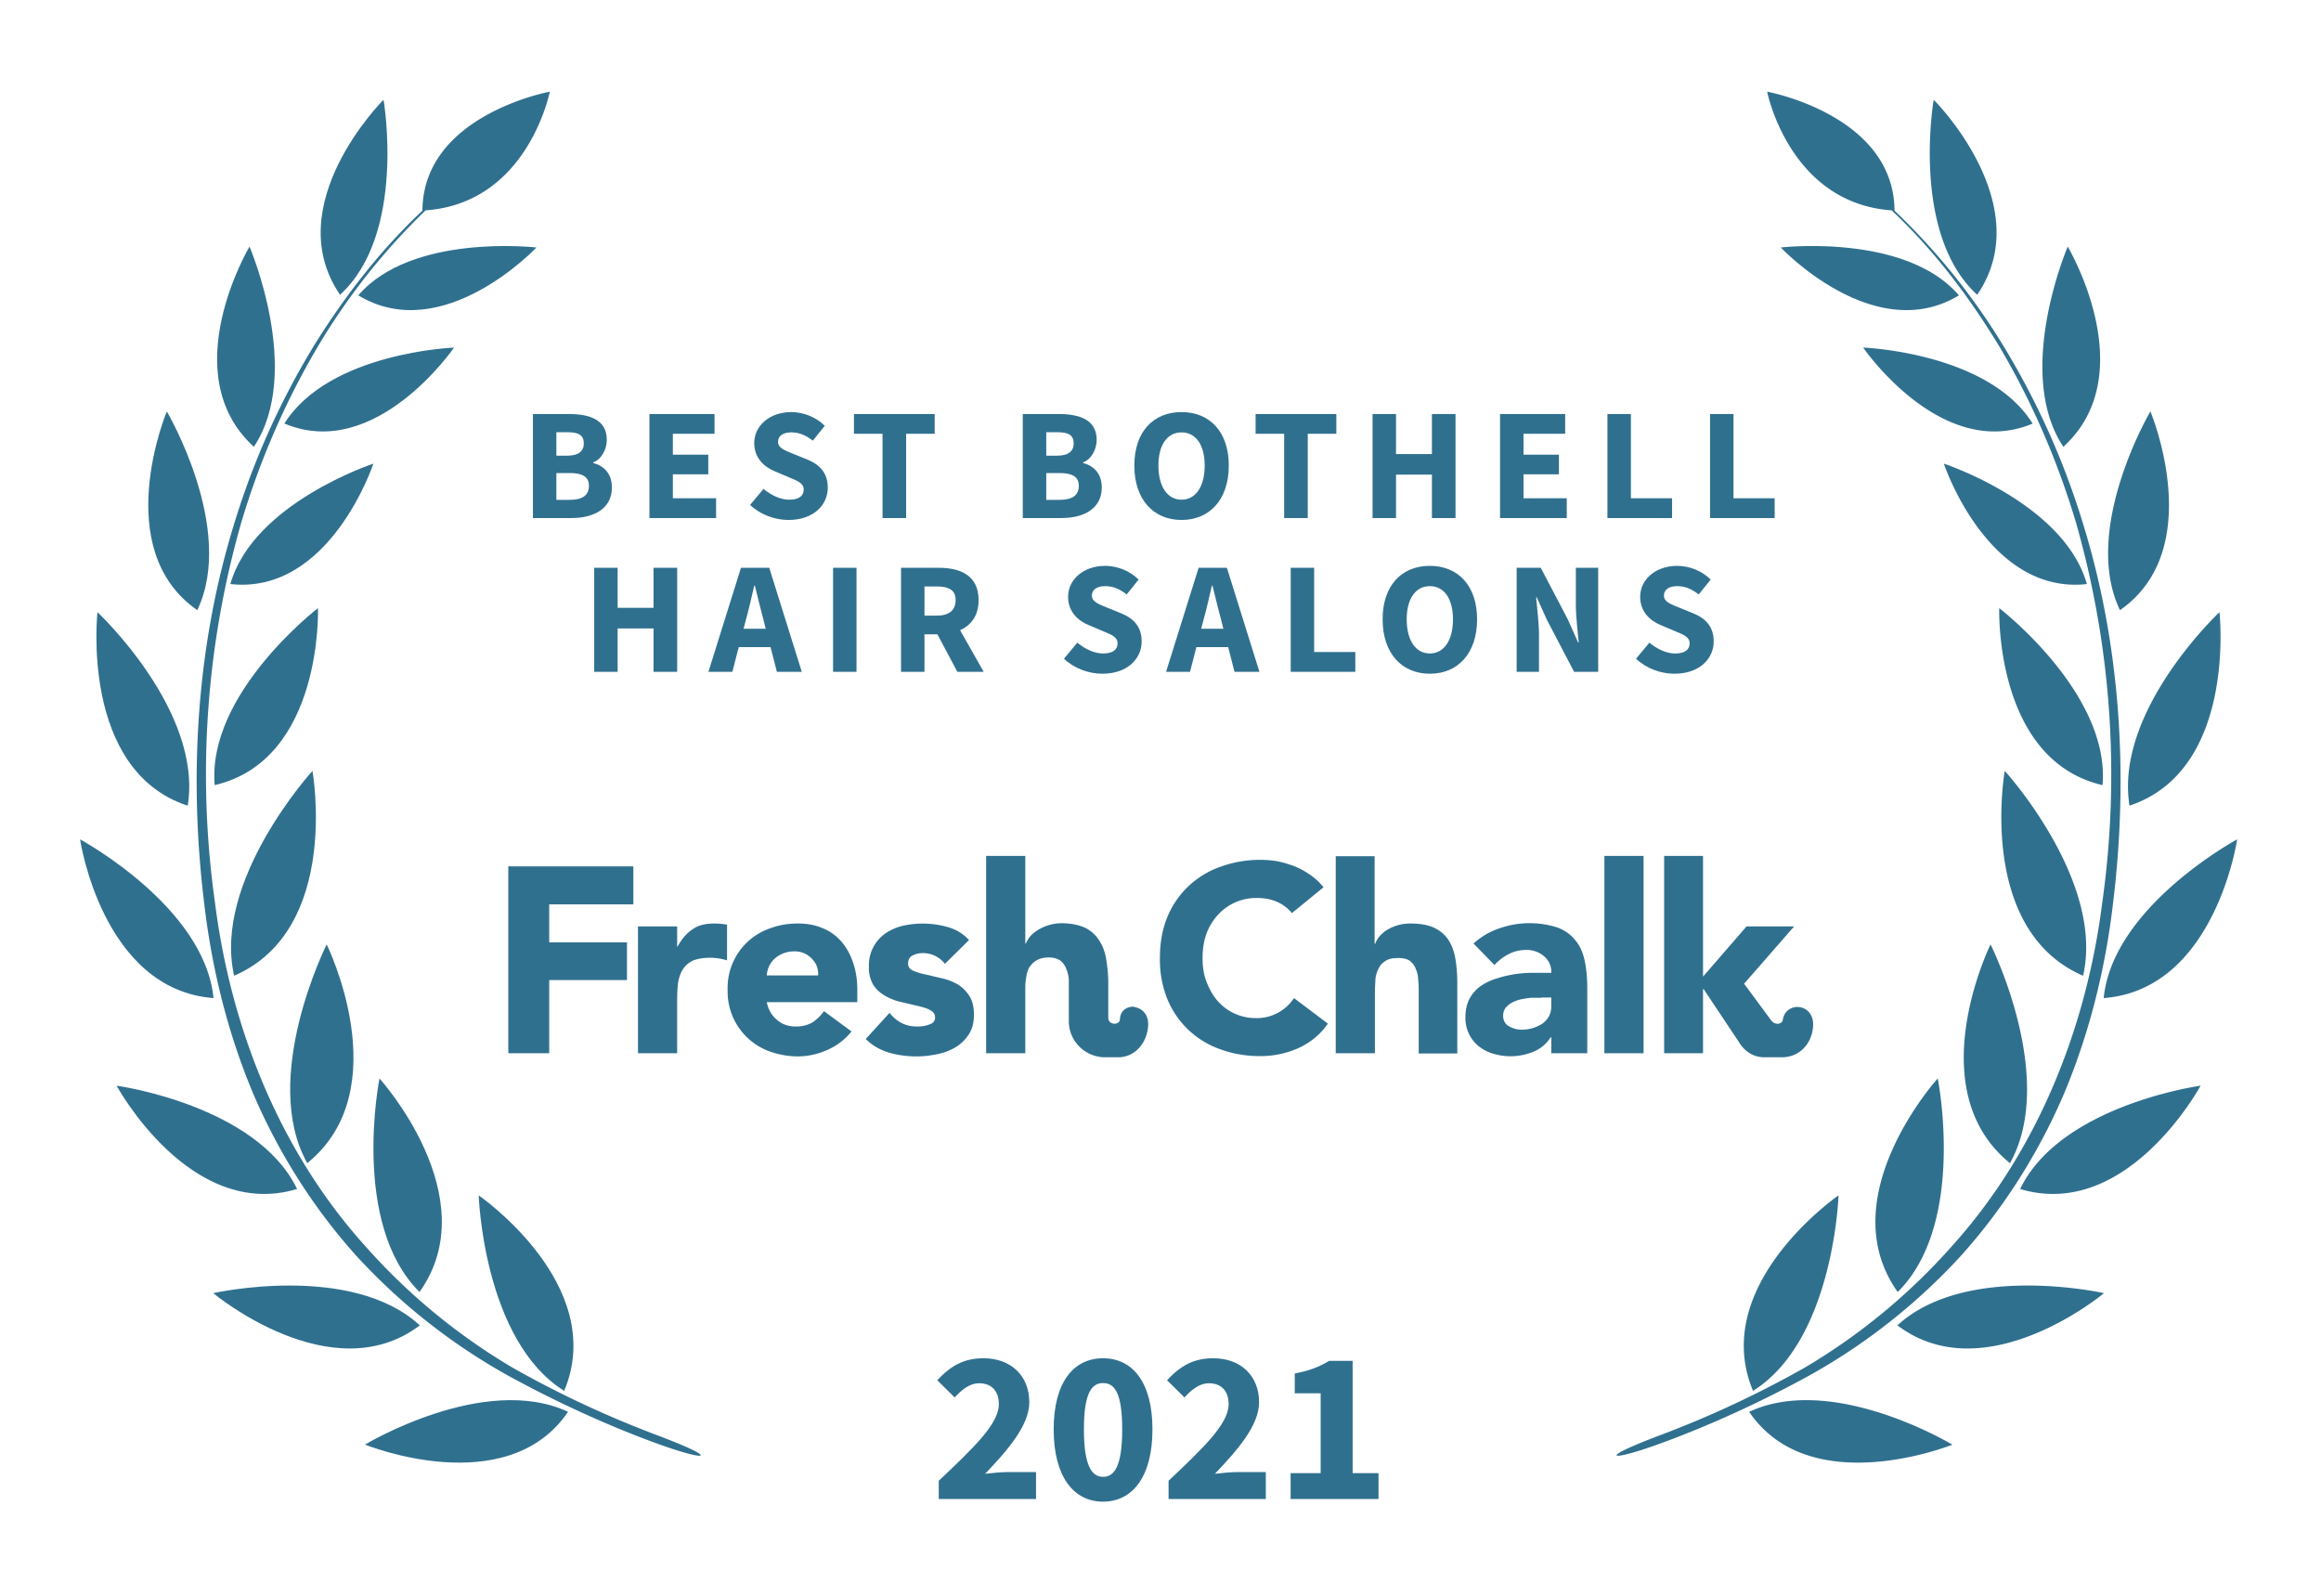
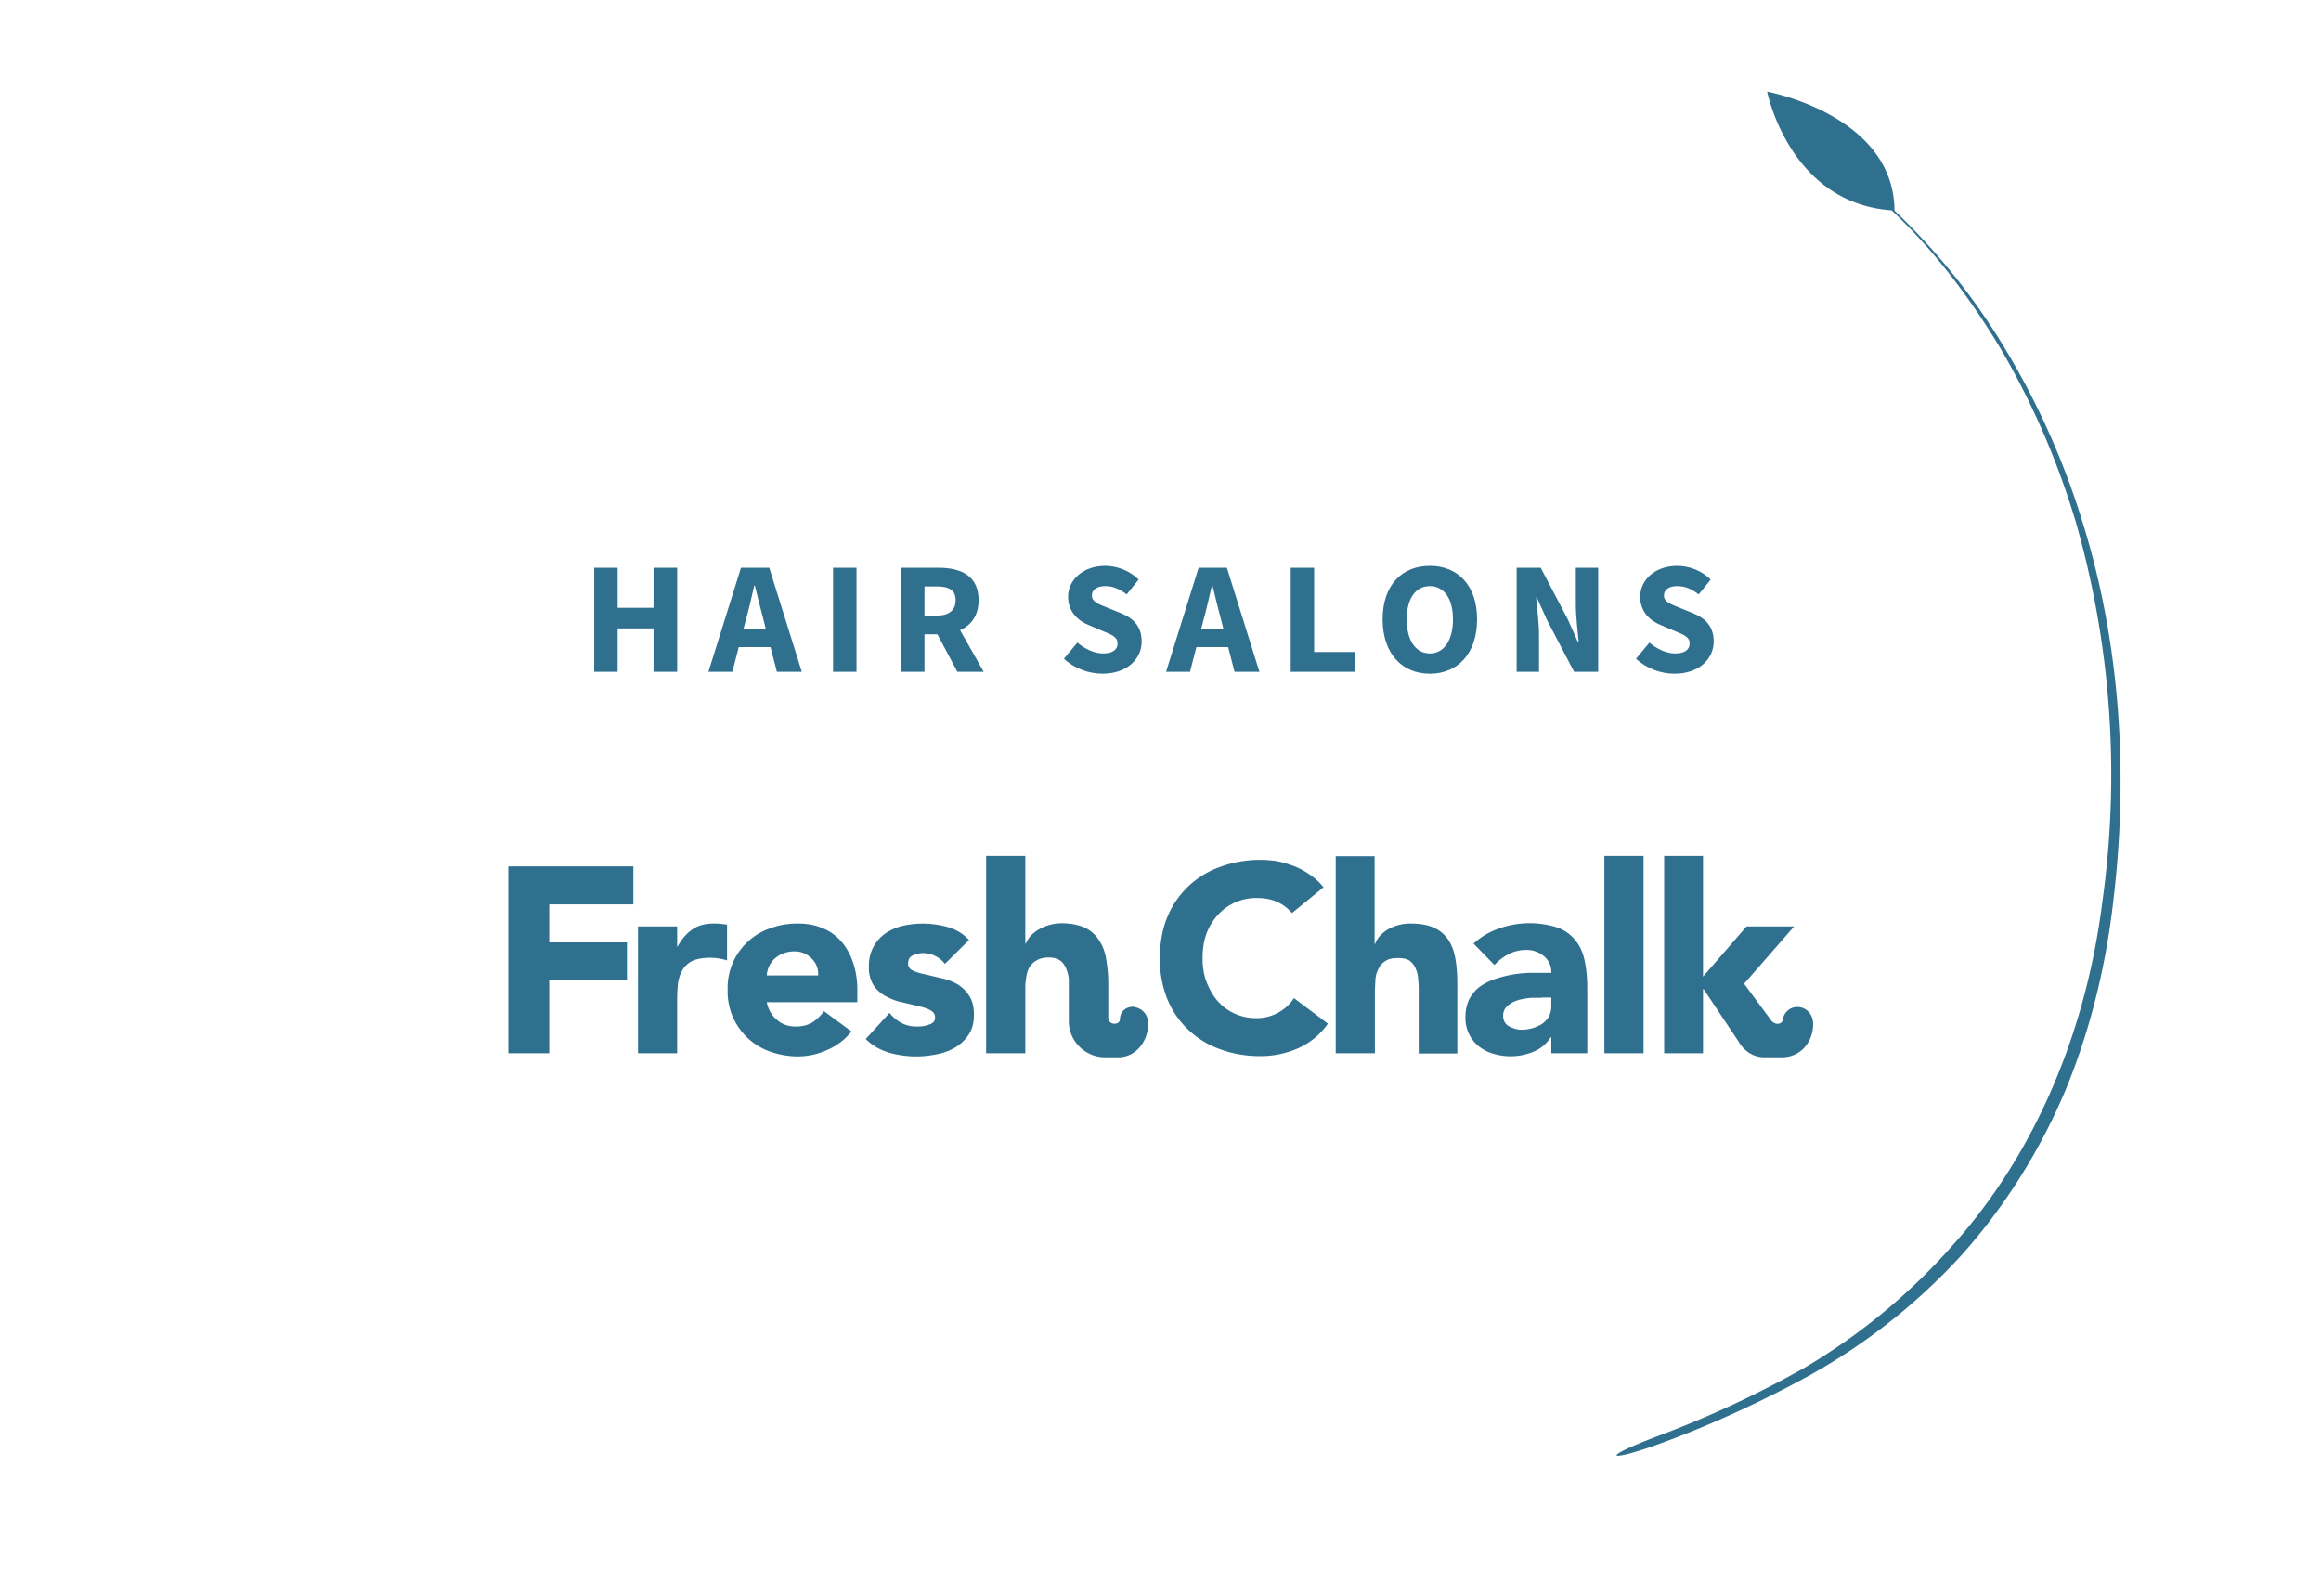
<svg xmlns="http://www.w3.org/2000/svg" width="800" height="550">
-   <rect width="100%" height="100%" fill="none" />
  <g fill="#30708f">
    <path d="M572.1 494.7c-23 8.7-16.6 9 .5 2.7 17-6.2 35.2-14.6 51-23.3a208.3 208.3 0 0 0 52.4-41.4c14.9-16.6 27-35.9 35.7-56.4 8.6-20.7 14-42.6 16.6-64.8 5.4-44 2.7-89.4-10.6-131.9a267.8 267.8 0 0 0-27.3-60.6A227.5 227.5 0 0 0 653 72.6c-.2-33-43.9-41-43.9-41S616.7 70 652 72.5c14.7 13.8 26.9 30 37.3 47.2 11.2 19 20 39.4 26.3 60.6a315.9 315.9 0 0 1 9 130.8c-5.5 43.5-22.5 86-52 118.6a211.4 211.4 0 0 1-50.6 41.7 354.5 354.5 0 0 1-49.9 23.3z" />
-     <path d="M681.5 101.6c-23-21-15-67.2-15-67.2.1 0 36.2 36.2 15 67.2zM675.2 101.8c-29.2 17.7-61.4-16.5-61.4-16.5s43-5 61.4 16.5zM700.6 146c-31.4 13.2-58.4-26.2-58.4-26.2s43.1 1.6 58.4 26.2zM670 159.8s15.1 45.3 49.3 41.5c-7.9-27.9-49.3-41.5-49.3-41.5zM689.1 209.6s38.3 29.4 35.6 61c-37.4-8.7-35.6-61-35.6-61zM691 265.7s34.5 37.8 27 70.6c-36.8-15.9-27-70.6-27-70.6zM692.8 400.9c-31.4-25.4-6.7-75.4-6.7-75.4s23.1 46 6.7 75.4zM654.1 445.3c-23.3-32.7 13.8-73.6 13.8-73.6s10 50-13.8 73.6zM604.2 479.3C589 442.8 633.7 412 633.7 412s-1.6 50-29.5 67.4zM711.2 154c-17.1-25.7 1.5-69 1.5-69s26.1 43.8-1.5 69zM730.7 210.3c-13.4-28 10.5-68.5 10.5-68.5s19.9 47.4-10.5 68.5zM734 277.7C728.7 245 765 211 765 211s6.1 54.5-31.1 66.7zM725.1 344c3.1-31.6 46-54.7 46-54.7s-7.6 51.8-46 54.7zM758.5 374.2s-25.3 46.7-62.2 35.6c14-29 62.2-35.6 62.2-35.6zM725.2 445.7s-40.8 34.1-71.2 11.1c23.7-21.8 71.2-11.1 71.2-11.1zM673 497.9s-49 19.8-70.1-11.3c28.9-13.5 70 11.3 70 11.3zM226.6 494.7c23 8.7 16.7 9-.5 2.7-17-6.2-35.2-14.6-51-23.3a208.3 208.3 0 0 1-52.4-41.4c-14.9-16.6-27-35.9-35.7-56.4-8.6-20.7-14-42.6-16.6-64.8-5.4-44-2.7-89.4 10.6-131.9a267.8 267.8 0 0 1 27.3-60.6c10.5-16.9 22.8-32.8 37.3-46.4.2-33 43.9-41 43.9-41S182 70 146.7 72.5a224.4 224.4 0 0 0-37.3 47.2c-11.2 19-20 39.4-26.3 60.6a315.9 315.9 0 0 0-9 130.8c5.5 43.5 22.5 86 52 118.6a211.4 211.4 0 0 0 50.6 41.7 354.5 354.5 0 0 0 49.9 23.3z" />
-     <path d="M117.2 101.6c23-21 15-67.2 15-67.2-.1 0-36.2 36.2-15 67.2zM123.5 101.8c29.2 17.7 61.4-16.5 61.4-16.5s-43-5-61.4 16.5zM98.1 146c31.4 13.2 58.4-26.2 58.4-26.2S113.4 121.4 98 146zM128.7 159.8s-15 45.3-49.3 41.5c7.9-27.9 49.3-41.5 49.3-41.5zM109.6 209.6S71.3 239 74 270.6c37.4-8.7 35.6-61 35.6-61zM107.7 265.7s-34.5 37.8-27 70.6c36.8-15.9 27-70.6 27-70.6zM105.9 400.9c31.4-25.4 6.7-75.4 6.7-75.4s-23.1 46-6.7 75.4zM144.6 445.3c23.3-32.7-13.8-73.6-13.8-73.6s-10 50 13.8 73.6zM194.5 479.3C209.7 442.8 165 412 165 412s1.6 50 29.5 67.4zM87.5 154c17.1-25.7-1.5-69-1.5-69s-26.1 43.8 1.5 69zM68 210.3c13.4-28-10.5-68.5-10.5-68.5S37.6 189.2 68 210.3zM64.7 277.7C70 245 33.6 211 33.6 211s-6.1 54.5 31.1 66.7zM73.6 344c-3.1-31.6-46-54.7-46-54.7s7.6 51.8 46 54.7zM40.2 374.2s25.3 46.7 62.2 35.6c-14-29-62.2-35.6-62.2-35.6zM73.5 445.7s40.8 34.1 71.2 11.1C121 435 73.5 445.7 73.5 445.7zM125.8 497.9s48.8 19.8 70-11.3c-28.9-13.5-70 11.3-70 11.3z" />
    <path d="M175.2 363h14.1v-25.2h26.8v-13h-26.8v-13.1h29v-13.1h-43.1zM445.3 314.7a14 14 0 0 0-5.2-3.9c-2-.9-4.3-1.3-7-1.3a17.8 17.8 0 0 0-13.3 5.8 20 20 0 0 0-4 6.6c-.9 2.6-1.3 5.3-1.3 8.3 0 3 .4 5.8 1.4 8.3 1 2.5 2.2 4.7 3.8 6.5a17.4 17.4 0 0 0 13 5.9A15.3 15.3 0 0 0 446 344l11.7 8.8a24.6 24.6 0 0 1-10.3 8.5 32 32 0 0 1-13 2.7c-5 0-9.6-.8-13.9-2.4a30.6 30.6 0 0 1-18.2-17.4 36.4 36.4 0 0 1-2.5-14c0-5.2.8-9.8 2.5-14a30.7 30.7 0 0 1 18.2-17.4 39.6 39.6 0 0 1 19.6-2c2 .4 4 1 5.9 1.7a26 26 0 0 1 5.4 2.9c1.8 1.2 3.4 2.7 4.8 4.4zM219.9 319.3h13.5v7h.1c1.5-2.7 3.2-4.7 5.2-6 2-1.4 4.4-2 7.4-2a26.8 26.8 0 0 1 4.5.4V331a20.4 20.4 0 0 0-5.7-.9c-2.6 0-4.7.4-6.1 1a8.2 8.2 0 0 0-3.5 3.1c-.8 1.3-1.3 2.8-1.6 4.6-.2 1.8-.3 3.8-.3 6V363h-13.5v-43.7zM293.5 355.5a21.5 21.5 0 0 1-8.2 6.3 24.6 24.6 0 0 1-10.3 2.3c-3.3 0-6.5-.6-9.4-1.6a21.9 21.9 0 0 1-14.8-21.3 21.7 21.7 0 0 1 14.8-21.3c3-1.1 6-1.6 9.4-1.6 3.2 0 6 .5 8.5 1.6 2.6 1 4.7 2.6 6.5 4.6a21 21 0 0 1 4 7.2c1 2.8 1.5 6 1.5 9.5v4.2h-31.2c.5 2.6 1.7 4.6 3.5 6.1 1.8 1.6 4 2.3 6.6 2.3 2.2 0 4-.5 5.6-1.4 1.5-1 2.9-2.3 4-3.9zM282 336.2c.1-2.3-.6-4.2-2.2-5.8a8 8 0 0 0-6-2.5 10.1 10.1 0 0 0-6.9 2.6 8.5 8.5 0 0 0-2.6 5.7zM325.7 332.2a9.6 9.6 0 0 0-7.8-3.7c-1.1 0-2.3.3-3.3.8-1.1.5-1.6 1.5-1.6 2.8 0 1 .5 1.9 1.6 2.4s2.6 1 4.2 1.3l5.5 1.3c2 .4 3.8 1.1 5.5 2 1.7 1 3.1 2.3 4.2 4 1.1 1.6 1.7 3.8 1.7 6.6s-.6 5.1-1.9 7a14.1 14.1 0 0 1-4.7 4.4 20 20 0 0 1-6.4 2.3 34.3 34.3 0 0 1-16.3-.6c-3.2-1-5.8-2.5-8-4.7l8.2-9c1.2 1.5 2.6 2.7 4.2 3.5 1.5.8 3.3 1.2 5.3 1.2 1.6 0 3-.2 4.2-.7 1.3-.4 2-1.2 2-2.4s-.6-2-1.8-2.6c-1-.6-2.5-1-4.2-1.4l-5.5-1.3c-2-.4-3.7-1.1-5.4-2-1.7-.9-3.2-2.2-4.3-3.8a11.6 11.6 0 0 1-1.6-6.6 13.3 13.3 0 0 1 5.7-11.3 18 18 0 0 1 5.9-2.6 31.6 31.6 0 0 1 15.5.4c2.9.8 5.4 2.3 7.4 4.5zM534.7 357.5h-.2c-1.5 2.3-3.5 4-6 5a20.6 20.6 0 0 1-13.7.7c-1.9-.5-3.5-1.4-5-2.5a12.5 12.5 0 0 1-4.7-10.1c0-2.5.5-4.6 1.4-6.4 1-1.7 2.2-3.2 3.8-4.3 1.6-1.1 3.4-2 5.4-2.6a40.1 40.1 0 0 1 13-2h6a7 7 0 0 0-2.6-5.8 9.2 9.2 0 0 0-6-2.1c-2.2 0-4.3.5-6 1.4-2 1-3.5 2.2-5 3.8l-7.2-7.4a25 25 0 0 1 8.8-5.2 31.5 31.5 0 0 1 20.2-.3c2.6 1 4.6 2.5 6.1 4.4 1.6 1.9 2.6 4.2 3.2 7 .6 2.8.9 6 .9 9.7V363h-12.4zm-3.3-13.6h-3.8c-1.6.2-3 .4-4.4.8-1.4.5-2.6 1-3.6 2-1 .8-1.5 2-1.5 3.4 0 1.6.7 2.9 2 3.6 1.4.8 2.9 1.2 4.4 1.2a13.4 13.4 0 0 0 7-2c1-.7 1.8-1.6 2.4-2.6.5-1 .8-2.2.8-3.6v-2.9h-3.3zM553 363v-68h13.5v68zM473.8 295v30.3h.2a8 8 0 0 1 1.5-2.6 12 12 0 0 1 2.6-2.2 15.4 15.4 0 0 1 8-2.2c3.5 0 6.2.5 8.3 1.5 2.1 1 3.8 2.5 5 4.4 1.1 1.8 1.9 4 2.3 6.6.4 2.5.6 5.2.6 8.1v24.2H489v-21.5c0-1.2 0-2.5-.2-3.9 0-1.3-.3-2.6-.8-3.7-.4-1.2-1.1-2-2-2.8-1-.7-2.3-1-4-1-1.8 0-3.2.2-4.3.9-1 .6-1.9 1.4-2.4 2.5-.6 1-1 2.2-1.2 3.6l-.2 4V363h-13.5v-67.9h13.5zM587 340.9h.2l12.2 18.3s2.7 5.2 8.7 5.2h6.1c5.7 0 10.1-4.2 10.7-10.3.5-4.7-2.5-6.8-4.8-7a5 5 0 0 0-5.6 4.4c-.2 1.5-2.6 2-4 .2l-9.3-12.6v-.1l17.2-19.7H602l-15 17.3V295h-13.4v68H587v-22.1zM391 347c-2.2-.2-4.9 1-5 4.4-.1 2-4 2-4-.6v-11.9c0-3-.3-5.7-.7-8.2-.4-2.5-1.2-4.7-2.4-6.5a11.9 11.9 0 0 0-4.8-4.4c-2.2-1-4.9-1.6-8.3-1.6a15.8 15.8 0 0 0-8 2.3 12 12 0 0 0-2.7 2.2c-.7.9-1.2 1.7-1.5 2.5h-.2V295h-13.5v68h13.5v-21.8c0-1.4 0-2.8.3-4.1.1-1.3.5-2.5 1-3.6.7-1 1.5-1.9 2.6-2.5 1-.6 2.4-1 4.2-1 1.7 0 3 .4 4 1.1.9.7 1.6 1.7 2 2.8.5 1.2.8 2.4.9 3.7V352c0 6.8 5.6 12.4 12.5 12.4h4.6c5.2 0 9.6-4.3 10.2-10.4.5-4.7-2.5-6.6-4.7-6.9z" />
-     <path d="M183.69 178.55L197.00 178.55C204.75 178.55 210.91 175.31 210.91 167.99C210.91 163.21 208.10 160.51 204.47 159.58L204.47 159.36C207.39 158.26 209.15 154.79 209.15 151.60C209.15 144.73 203.38 142.69 195.95 142.69L183.69 142.69ZM191.77 157.05L191.77 148.96L195.62 148.96C199.41 148.96 201.23 150.01 201.23 152.81C201.23 155.40 199.52 157.05 195.56 157.05ZM191.77 172.28L191.77 163.04L196.33 163.04C200.79 163.04 202.99 164.31 202.99 167.44C202.99 170.74 200.73 172.28 196.33 172.28ZM223.84 178.55L246.82 178.55L246.82 171.73L231.92 171.73L231.92 163.48L244.13 163.48L244.13 156.72L231.92 156.72L231.92 149.51L246.28 149.51L246.28 142.69L223.84 142.69ZM271.80 179.21C280.38 179.21 285.32 174.04 285.32 168.10C285.32 163.04 282.57 160.13 278.23 158.37L273.61 156.50C270.53 155.23 268.17 154.46 268.17 152.26C268.17 150.23 269.93 149.02 272.73 149.02C275.59 149.02 277.79 150.06 280.16 151.88L284.28 146.76C281.20 143.68 276.86 142.03 272.73 142.03C265.25 142.03 259.97 146.76 259.97 152.70C259.97 157.93 263.49 161.01 267.18 162.49L271.85 164.47C274.99 165.79 277.02 166.51 277.02 168.76C277.02 170.91 275.37 172.23 272.01 172.23C269.05 172.23 265.75 170.69 263.16 168.49L258.54 174.04C262.17 177.45 267.12 179.21 271.80 179.21ZM304.19 178.55L312.33 178.55L312.33 149.51L322.17 149.51L322.17 142.69L294.34 142.69L294.34 149.51L304.19 149.51ZM352.53 178.55L365.84 178.55C373.60 178.55 379.76 175.31 379.76 167.99C379.76 163.21 376.95 160.51 373.32 159.58L373.32 159.36C376.24 158.26 378.00 154.79 378.00 151.60C378.00 144.73 372.22 142.69 364.80 142.69L352.53 142.69ZM360.62 157.05L360.62 148.96L364.47 148.96C368.26 148.96 370.08 150.01 370.08 152.81C370.08 155.40 368.37 157.05 364.41 157.05ZM360.62 172.28L360.62 163.04L365.18 163.04C369.64 163.04 371.84 164.31 371.84 167.44C371.84 170.74 369.58 172.28 365.18 172.28ZM407.26 179.21C416.94 179.21 423.54 172.17 423.54 160.46C423.54 148.80 416.94 142.03 407.26 142.03C397.58 142.03 390.98 148.74 390.98 160.46C390.98 172.17 397.58 179.21 407.26 179.21ZM407.26 172.23C402.36 172.23 399.28 167.66 399.28 160.46C399.28 153.31 402.36 149.02 407.26 149.02C412.15 149.02 415.23 153.31 415.23 160.46C415.23 167.66 412.15 172.23 407.26 172.23ZM442.62 178.55L450.76 178.55L450.76 149.51L460.61 149.51L460.61 142.69L432.78 142.69L432.78 149.51L442.62 149.51ZM473.09 178.55L481.18 178.55L481.18 163.59L493.55 163.59L493.55 178.55L501.69 178.55L501.69 142.69L493.55 142.69L493.55 156.50L481.18 156.50L481.18 142.69L473.09 142.69ZM517.04 178.55L540.03 178.55L540.03 171.73L525.12 171.73L525.12 163.48L537.33 163.48L537.33 156.72L525.12 156.72L525.12 149.51L539.48 149.51L539.48 142.69L517.04 142.69ZM554.05 178.55L576.33 178.55L576.33 171.73L562.14 171.73L562.14 142.69L554.05 142.69ZM589.42 178.55L611.69 178.55L611.69 171.73L597.50 171.73L597.50 142.69L589.42 142.69Z" />
    <path d="M204.81 231.55L212.89 231.55L212.89 216.59L225.26 216.59L225.26 231.55L233.41 231.55L233.41 195.69L225.26 195.69L225.26 209.50L212.89 209.50L212.89 195.69L204.81 195.69ZM257.16 213.40C258.15 209.83 259.09 205.65 259.97 201.85L260.19 201.85C261.13 205.59 262.12 209.83 263.10 213.40L263.93 216.70L256.28 216.70ZM244.18 231.55L252.43 231.55L254.63 223.03L265.58 223.03L267.78 231.55L276.36 231.55L265.14 195.69L255.40 195.69ZM287.14 231.55L295.22 231.55L295.22 195.69L287.14 195.69ZM310.57 231.55L318.65 231.55L318.65 218.63L323.11 218.63L329.98 231.55L339.06 231.55L330.92 217.20C334.77 215.49 337.30 212.14 337.30 206.86C337.30 198.33 331.08 195.69 323.50 195.69L310.57 195.69ZM318.65 212.19L318.65 202.13L322.83 202.13C327.07 202.13 329.38 203.34 329.38 206.86C329.38 210.38 327.07 212.19 322.83 212.19ZM379.98 232.21C388.56 232.21 393.51 227.04 393.51 221.10C393.51 216.04 390.76 213.13 386.41 211.37L381.79 209.50C378.71 208.23 376.35 207.46 376.35 205.26C376.35 203.23 378.11 202.02 380.91 202.02C383.77 202.02 385.97 203.06 388.34 204.88L392.46 199.76C389.38 196.68 385.04 195.03 380.91 195.03C373.43 195.03 368.15 199.76 368.15 205.70C368.15 210.93 371.67 214.01 375.36 215.49L380.03 217.47C383.17 218.79 385.20 219.51 385.20 221.76C385.20 223.91 383.55 225.23 380.20 225.23C377.23 225.23 373.93 223.69 371.34 221.49L366.72 227.04C370.35 230.45 375.30 232.21 379.98 232.21ZM414.90 213.40C415.89 209.83 416.83 205.65 417.71 201.85L417.93 201.85C418.86 205.59 419.85 209.83 420.84 213.40L421.67 216.70L414.02 216.70ZM401.92 231.55L410.17 231.55L412.37 223.03L423.32 223.03L425.52 231.55L434.10 231.55L422.88 195.69L413.14 195.69ZM444.88 231.55L467.15 231.55L467.15 224.73L452.96 224.73L452.96 195.69L444.88 195.69ZM492.84 232.21C502.52 232.21 509.12 225.17 509.12 213.46C509.12 201.80 502.52 195.03 492.84 195.03C483.16 195.03 476.56 201.74 476.56 213.46C476.56 225.17 483.16 232.21 492.84 232.21ZM492.84 225.23C487.94 225.23 484.86 220.66 484.86 213.46C484.86 206.31 487.94 202.02 492.84 202.02C497.73 202.02 500.81 206.31 500.81 213.46C500.81 220.66 497.73 225.23 492.84 225.23ZM522.76 231.55L530.46 231.55L530.46 218.85C530.46 214.61 529.80 209.83 529.47 205.87L529.69 205.87L533.21 213.68L542.56 231.55L550.86 231.55L550.86 195.69L543.16 195.69L543.16 208.34C543.16 212.58 543.82 217.64 544.15 221.43L543.93 221.43L540.41 213.51L531.06 195.69L522.76 195.69ZM577.15 232.21C585.73 232.21 590.68 227.04 590.68 221.10C590.68 216.04 587.93 213.13 583.59 211.37L578.97 209.50C575.89 208.23 573.52 207.46 573.52 205.26C573.52 203.23 575.28 202.02 578.09 202.02C580.95 202.02 583.15 203.06 585.51 204.88L589.64 199.76C586.56 196.68 582.21 195.03 578.09 195.03C570.61 195.03 565.33 199.76 565.33 205.70C565.33 210.93 568.85 214.01 572.53 215.49L577.21 217.47C580.34 218.79 582.38 219.51 582.38 221.76C582.38 223.91 580.73 225.23 577.37 225.23C574.40 225.23 571.10 223.69 568.52 221.49L563.90 227.04C567.53 230.45 572.48 232.21 577.15 232.21Z" />
-     <path d="M323.57 516.66L357.10 516.66L357.10 507.36L347.50 507.36C345.25 507.36 341.95 507.66 339.55 507.96C347.28 499.86 354.78 491.31 354.78 483.29C354.78 474.14 348.40 468.14 339.03 468.14C332.20 468.14 327.78 470.69 323.05 475.71L329.05 481.64C331.45 479.09 334.07 476.76 337.53 476.76C341.65 476.76 344.28 479.31 344.28 483.96C344.28 490.71 335.73 498.89 323.57 510.36ZM380.20 517.56C390.40 517.56 397.23 508.86 397.23 492.66C397.23 476.46 390.40 468.14 380.20 468.14C370.00 468.14 363.18 476.46 363.18 492.66C363.18 508.86 370.00 517.56 380.20 517.56ZM380.20 509.01C376.53 509.01 373.60 505.64 373.60 492.66C373.60 479.61 376.53 476.69 380.20 476.69C383.95 476.69 386.80 479.61 386.80 492.66C386.80 505.64 383.95 509.01 380.20 509.01ZM402.78 516.66L436.30 516.66L436.30 507.36L426.70 507.36C424.45 507.36 421.15 507.66 418.75 507.96C426.48 499.86 433.98 491.31 433.98 483.29C433.98 474.14 427.60 468.14 418.23 468.14C411.40 468.14 406.98 470.69 402.25 475.71L408.25 481.64C410.65 479.09 413.28 476.76 416.73 476.76C420.85 476.76 423.48 479.31 423.48 483.96C423.48 490.71 414.93 498.89 402.78 510.36ZM444.85 516.66L475.15 516.66L475.15 507.74L466.23 507.74L466.23 469.04L458.13 469.04C454.75 471.06 451.45 472.41 446.28 473.39L446.28 480.21L455.20 480.21L455.20 507.74L444.85 507.74Z" />
  </g>
</svg>